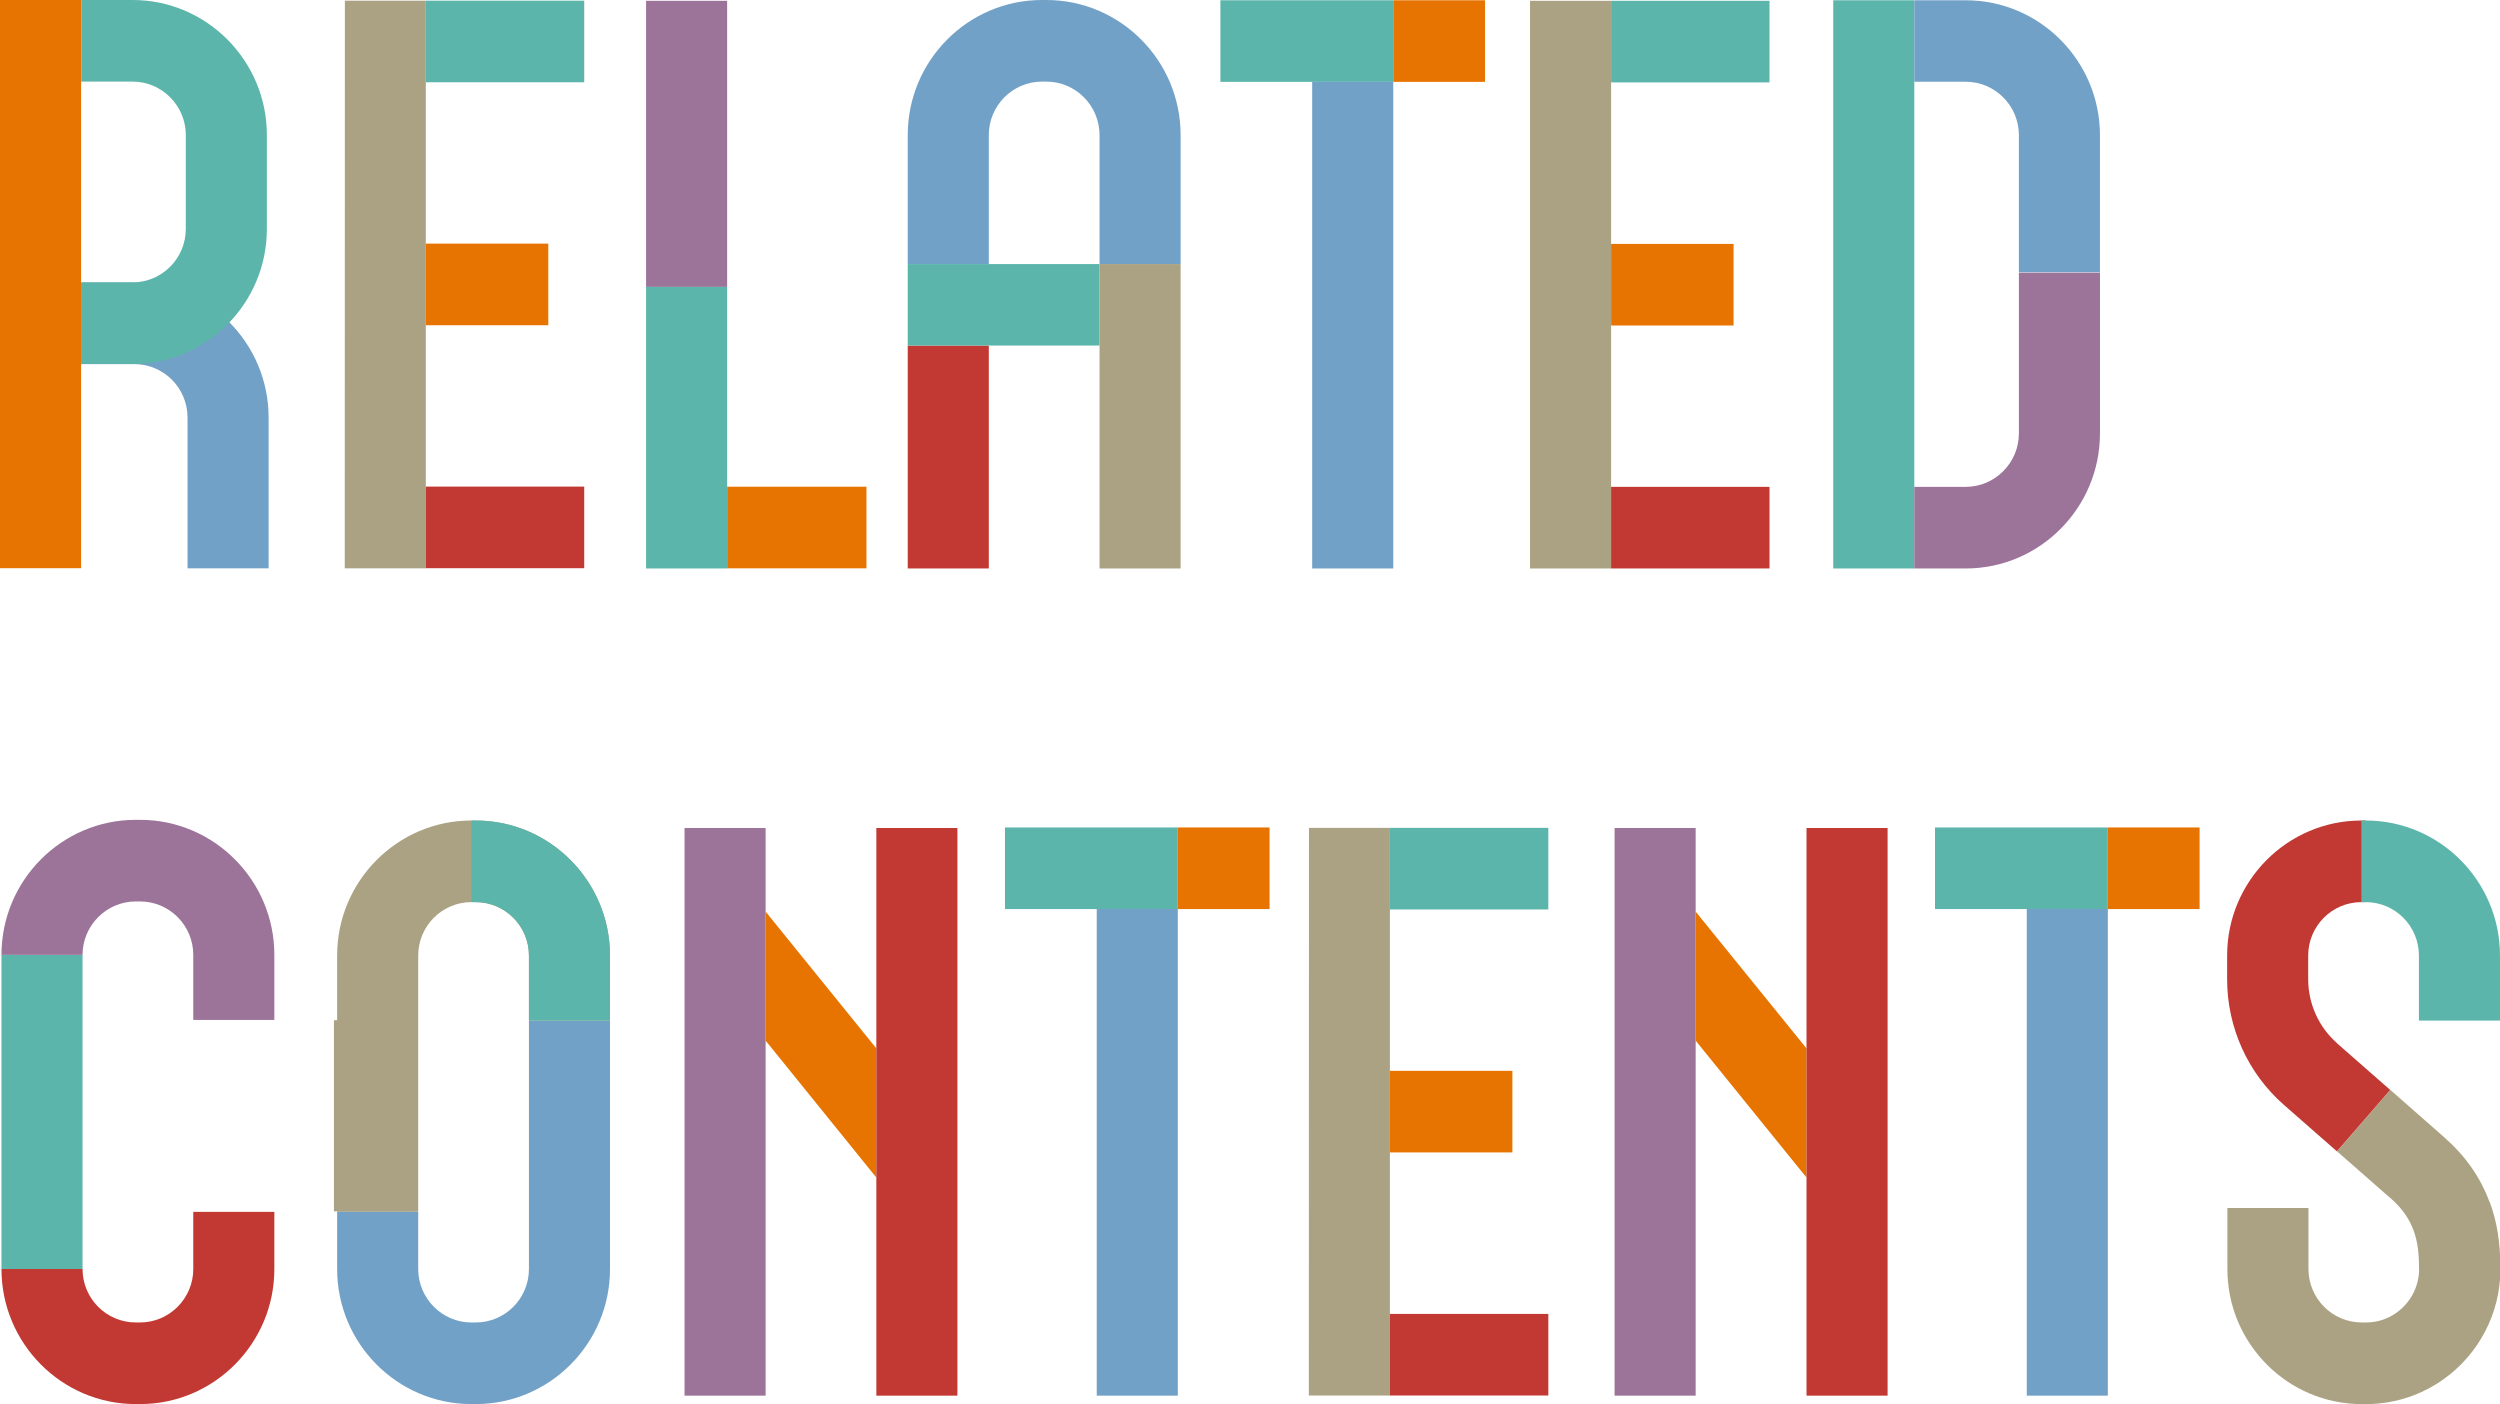
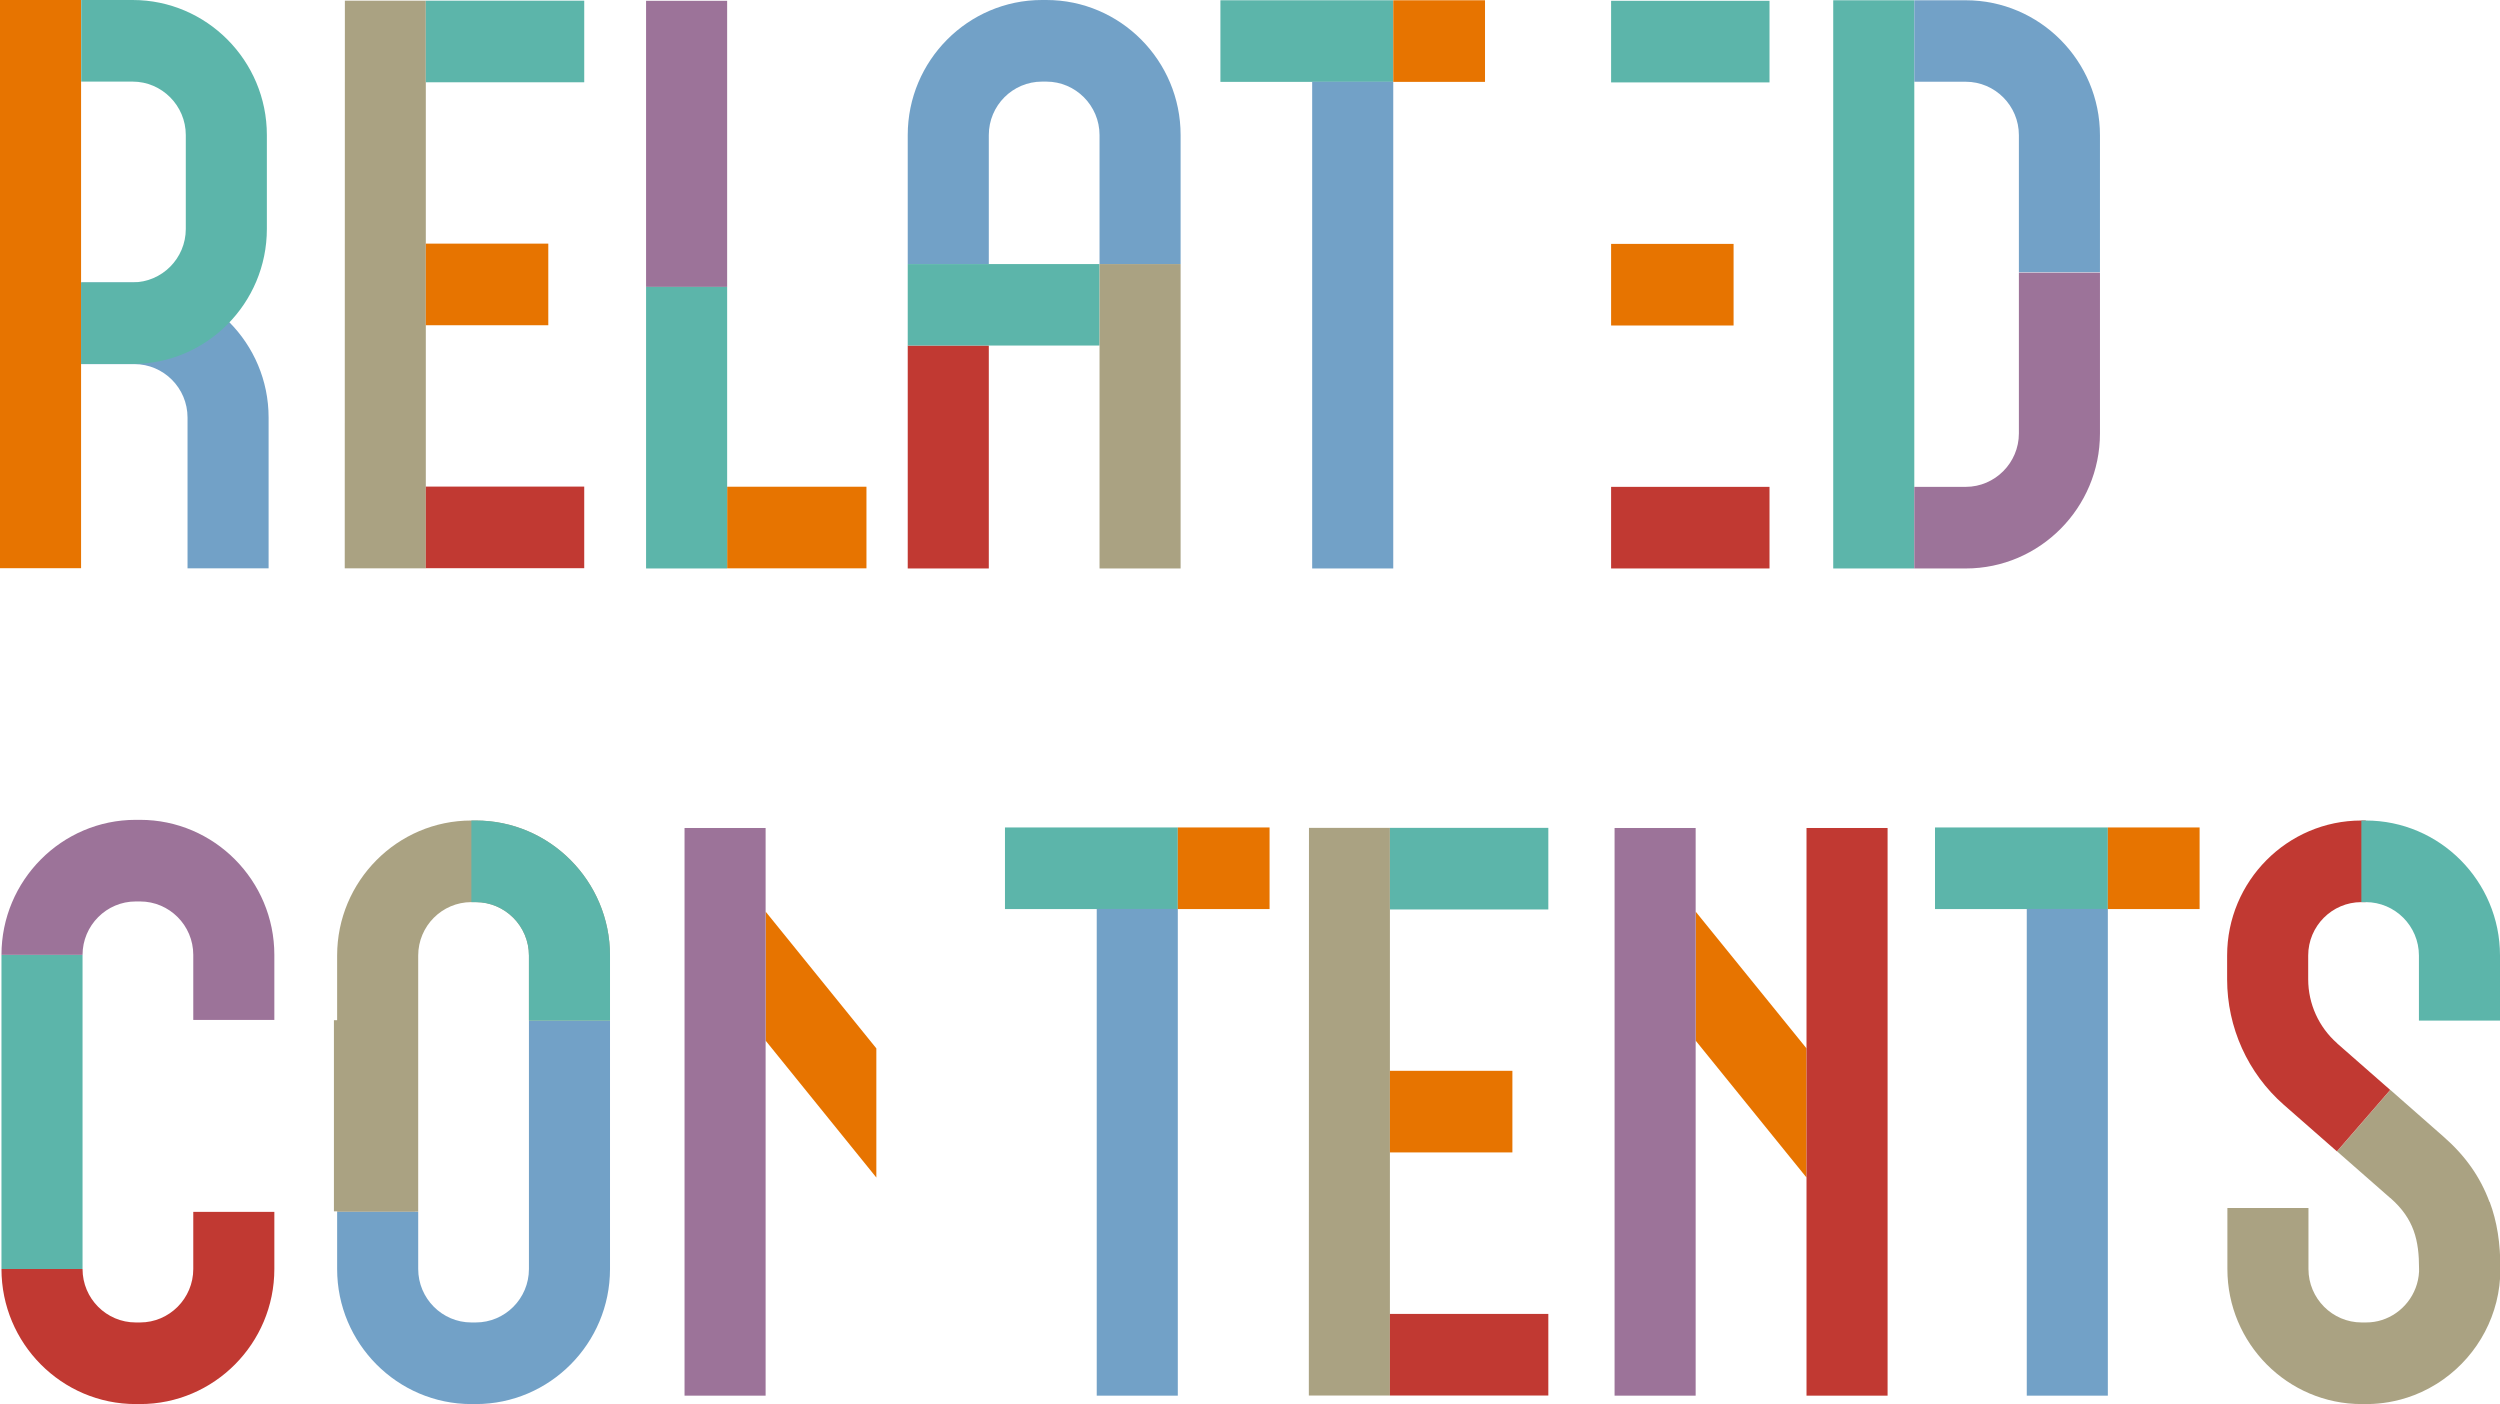
<svg xmlns="http://www.w3.org/2000/svg" id="_レイヤー_2" data-name="レイヤー_2" viewBox="0 0 187.17 105.12">
  <defs>
    <style>
      .cls-1 {
        fill: #5cb5aa;
      }

      .cls-2 {
        fill: #72a1c7;
      }

      .cls-3 {
        fill: #c13932;
      }

      .cls-4 {
        fill: #e77400;
      }

      .cls-5 {
        fill: #9c7399;
      }

      .cls-6 {
        fill: #aaa282;
      }
    </style>
  </defs>
  <g id="base">
    <g>
      <path class="cls-2" d="M20.11,42.55h-6.07v-11.29c0-2.21-1.79-4-3.98-4h-3.99v-6.11h3.99c5.54,0,10.05,4.54,10.05,10.11v11.29Z" />
      <rect class="cls-4" y="0" width="6.07" height="42.54" />
      <path class="cls-1" d="M13.91,17.14c0,2.21-1.79,4-3.98,4h-3.85v6.11h3.85c5.54,0,10.05-4.54,10.05-10.11v-7.03C19.98,4.54,15.47,0,9.93,0h-3.85v6.11h3.85c2.19,0,3.98,1.8,3.98,4v7.03Z" />
      <polygon class="cls-6" points="31.88 .05 25.82 .05 25.81 42.55 31.88 42.55 31.88 .05 31.88 .05" />
      <rect class="cls-1" x="31.88" y=".05" width="11.86" height="6.11" />
      <rect class="cls-3" x="31.88" y="36.43" width="11.86" height="6.11" />
      <rect class="cls-4" x="31.88" y="18.24" width="9.17" height="6.11" />
      <polygon class="cls-6" points="104.06 61.98 98 61.98 97.99 104.48 104.06 104.48 104.06 61.98 104.06 61.98" />
      <rect class="cls-1" x="104.06" y="61.98" width="11.86" height="6.11" />
      <rect class="cls-3" x="104.06" y="98.37" width="11.86" height="6.11" />
      <rect class="cls-4" x="104.06" y="80.17" width="9.17" height="6.11" />
      <rect class="cls-6" x="25" y="76.38" width="6.07" height="14.31" />
      <path class="cls-2" d="M88.39,10.11c0-5.57-4.51-10.11-10.05-10.11h-.33c-5.54,0-10.05,4.54-10.05,10.11v9.66h6.07v-9.66c0-2.21,1.79-4,3.98-4h.33c2.19,0,3.98,1.8,3.98,4v9.66h6.07v-9.66Z" />
      <rect class="cls-3" x="67.96" y="25.87" width="6.07" height="16.69" />
      <rect class="cls-4" x="82.32" y="19.77" width="0" height="6.11" />
      <polygon class="cls-1" points="74.03 19.77 67.96 19.77 67.96 22.82 67.96 25.87 74.03 25.87 82.32 25.87 82.32 19.77 74.03 19.77" />
      <polygon class="cls-6" points="88.39 25.87 88.39 25.87 88.39 19.77 82.32 19.77 82.32 25.87 82.32 25.87 82.32 42.56 88.39 42.56 88.39 25.87" />
      <rect class="cls-1" x=".11" y="71.49" width="6.07" height="23.52" />
      <path class="cls-5" d="M20.54,76.36h-6.07v-4.87c0-2.21-1.79-4-3.98-4h-.33c-2.19,0-3.98,1.8-3.98,4H.11c0-5.57,4.51-10.11,10.05-10.11h.33c5.54,0,10.05,4.54,10.05,10.11v4.87h0Z" />
      <path class="cls-3" d="M10.49,105.12h-.33c-5.54,0-10.05-4.54-10.05-10.11h6.07c0,2.21,1.79,4,3.98,4h.33c2.19,0,3.98-1.8,3.98-4v-4.28h6.07v4.28c0,5.57-4.51,10.11-10.05,10.11Z" />
      <polygon class="cls-1" points="137.25 .02 137.25 36.45 137.25 42.56 143.32 42.56 143.32 36.45 143.32 .02 137.25 .02" />
      <path class="cls-5" d="M147.17,42.56h-3.85v-6.11h3.85c2.19,0,3.98-1.8,3.98-4v-12.04h6.07v12.04c0,5.57-4.51,10.11-10.05,10.11Z" />
      <path class="cls-2" d="M157.22,20.38h-6.07v-10.26c0-2.21-1.79-4-3.98-4h-3.85V.02h3.85c5.54,0,10.05,4.54,10.05,10.11v10.26Z" />
-       <polygon class="cls-6" points="120.62 .06 114.55 .06 114.55 42.56 120.62 42.56 120.62 .06 120.62 .06" />
      <rect class="cls-1" x="120.62" y=".06" width="11.86" height="6.11" />
      <rect class="cls-3" x="120.62" y="36.45" width="11.86" height="6.11" />
      <rect class="cls-4" x="120.62" y="18.26" width="9.17" height="6.11" />
      <rect class="cls-4" x="54.44" y="36.44" width="10.43" height="6.11" />
      <rect class="cls-5" x="48.37" y=".06" width="6.07" height="21.42" />
      <rect class="cls-1" x="48.37" y="21.48" width="6.07" height="21.08" />
      <polygon class="cls-4" points="126.95 68.25 126.95 77.91 135.25 88.16 135.25 78.49 126.95 68.25" />
      <polygon class="cls-5" points="126.95 61.99 120.88 61.99 120.88 104.49 126.95 104.49 126.95 61.99 126.95 61.99" />
      <rect class="cls-3" x="135.25" y="61.99" width="6.07" height="42.5" />
      <polygon class="cls-4" points="57.32 68.25 57.32 77.91 65.61 88.16 65.61 78.49 57.32 68.25" />
      <polygon class="cls-5" points="57.32 61.99 51.25 61.99 51.25 104.49 57.32 104.49 57.32 61.99 57.32 61.99" />
-       <rect class="cls-3" x="65.61" y="61.99" width="6.07" height="42.5" />
      <path class="cls-6" d="M186.38,89.98h0c-.69-1.87-1.82-3.47-3.45-4.89l-3.97-3.49-3.99,4.6,3.98,3.49h.01c1.79,1.57,2.15,3.19,2.15,5.31,0,.07,0,.14,0,.21-.09,1.7-1.24,3.13-2.79,3.62-.37.12-.77.18-1.18.18h-.33c-2.19,0-3.98-1.8-3.98-4v-4.57h-6.07v4.57c0,5.57,4.51,10.11,10.05,10.11h0c.2-.03,3.17.27,6.15-1.87,2.56-1.83,4.24-4.85,4.24-8.24,0-1.95-.25-3.55-.8-5.02Z" />
      <path class="cls-4" d="M178.95,81.6l-3.98-3.49,3.98,3.49Z" />
      <path class="cls-3" d="M174.98,78.11c-1.38-1.21-2.17-2.96-2.17-4.79v-1.78c0-2.21,1.79-4,3.98-4h.33v-6.11h-.33c-5.54,0-10.05,4.54-10.05,10.11v1.78c0,3.6,1.55,7.03,4.24,9.39l3.98,3.49,3.99-4.6-3.98-3.49Z" />
      <path class="cls-1" d="M187.17,76.41h-6.07v-4.87c0-2.21-1.79-4-3.98-4h-.33v-6.11h.33c5.54,0,10.05,4.54,10.05,10.11v4.87Z" />
      <rect class="cls-1" x="144.87" y="61.95" width="12.94" height="6.11" />
      <rect class="cls-4" x="157.81" y="61.95" width="6.87" height="6.11" />
      <rect class="cls-2" x="151.74" y="68.05" width="6.07" height="36.44" />
      <rect class="cls-1" x="91.37" y=".02" width="12.94" height="6.11" />
      <rect class="cls-4" x="104.31" y=".02" width="6.87" height="6.11" />
      <rect class="cls-2" x="98.24" y="6.12" width="6.07" height="36.44" />
      <rect class="cls-1" x="75.24" y="61.95" width="12.94" height="6.11" />
      <rect class="cls-4" x="88.18" y="61.95" width="6.87" height="6.11" />
      <rect class="cls-2" x="82.11" y="68.05" width="6.07" height="36.44" />
      <path class="cls-6" d="M35.62,61.43h-.33c-5.54,0-10.05,4.54-10.05,10.11v19.18h6.07v-14.31h0v-4.87c0-2.21,1.79-4,3.98-4h.33c2.19,0,3.98,1.8,3.98,4v4.87h6.07v-4.87c0-5.57-4.51-10.11-10.05-10.11Z" />
      <path class="cls-2" d="M45.67,90.73v-14.31h-6.07v14.31h0v4.28c0,2.21-1.79,4-3.98,4h-.33c-2.19,0-3.98-1.8-3.98-4v-4.28h-6.07v4.28c0,5.57,4.51,10.11,10.05,10.11h.33c5.54,0,10.05-4.54,10.05-10.11v-4.28h0Z" />
      <path class="cls-1" d="M45.67,76.41h-6.07v-4.87c0-2.21-1.79-4-3.98-4h-.33v-6.11h.33c5.54,0,10.05,4.54,10.05,10.11v4.87Z" />
    </g>
  </g>
</svg>